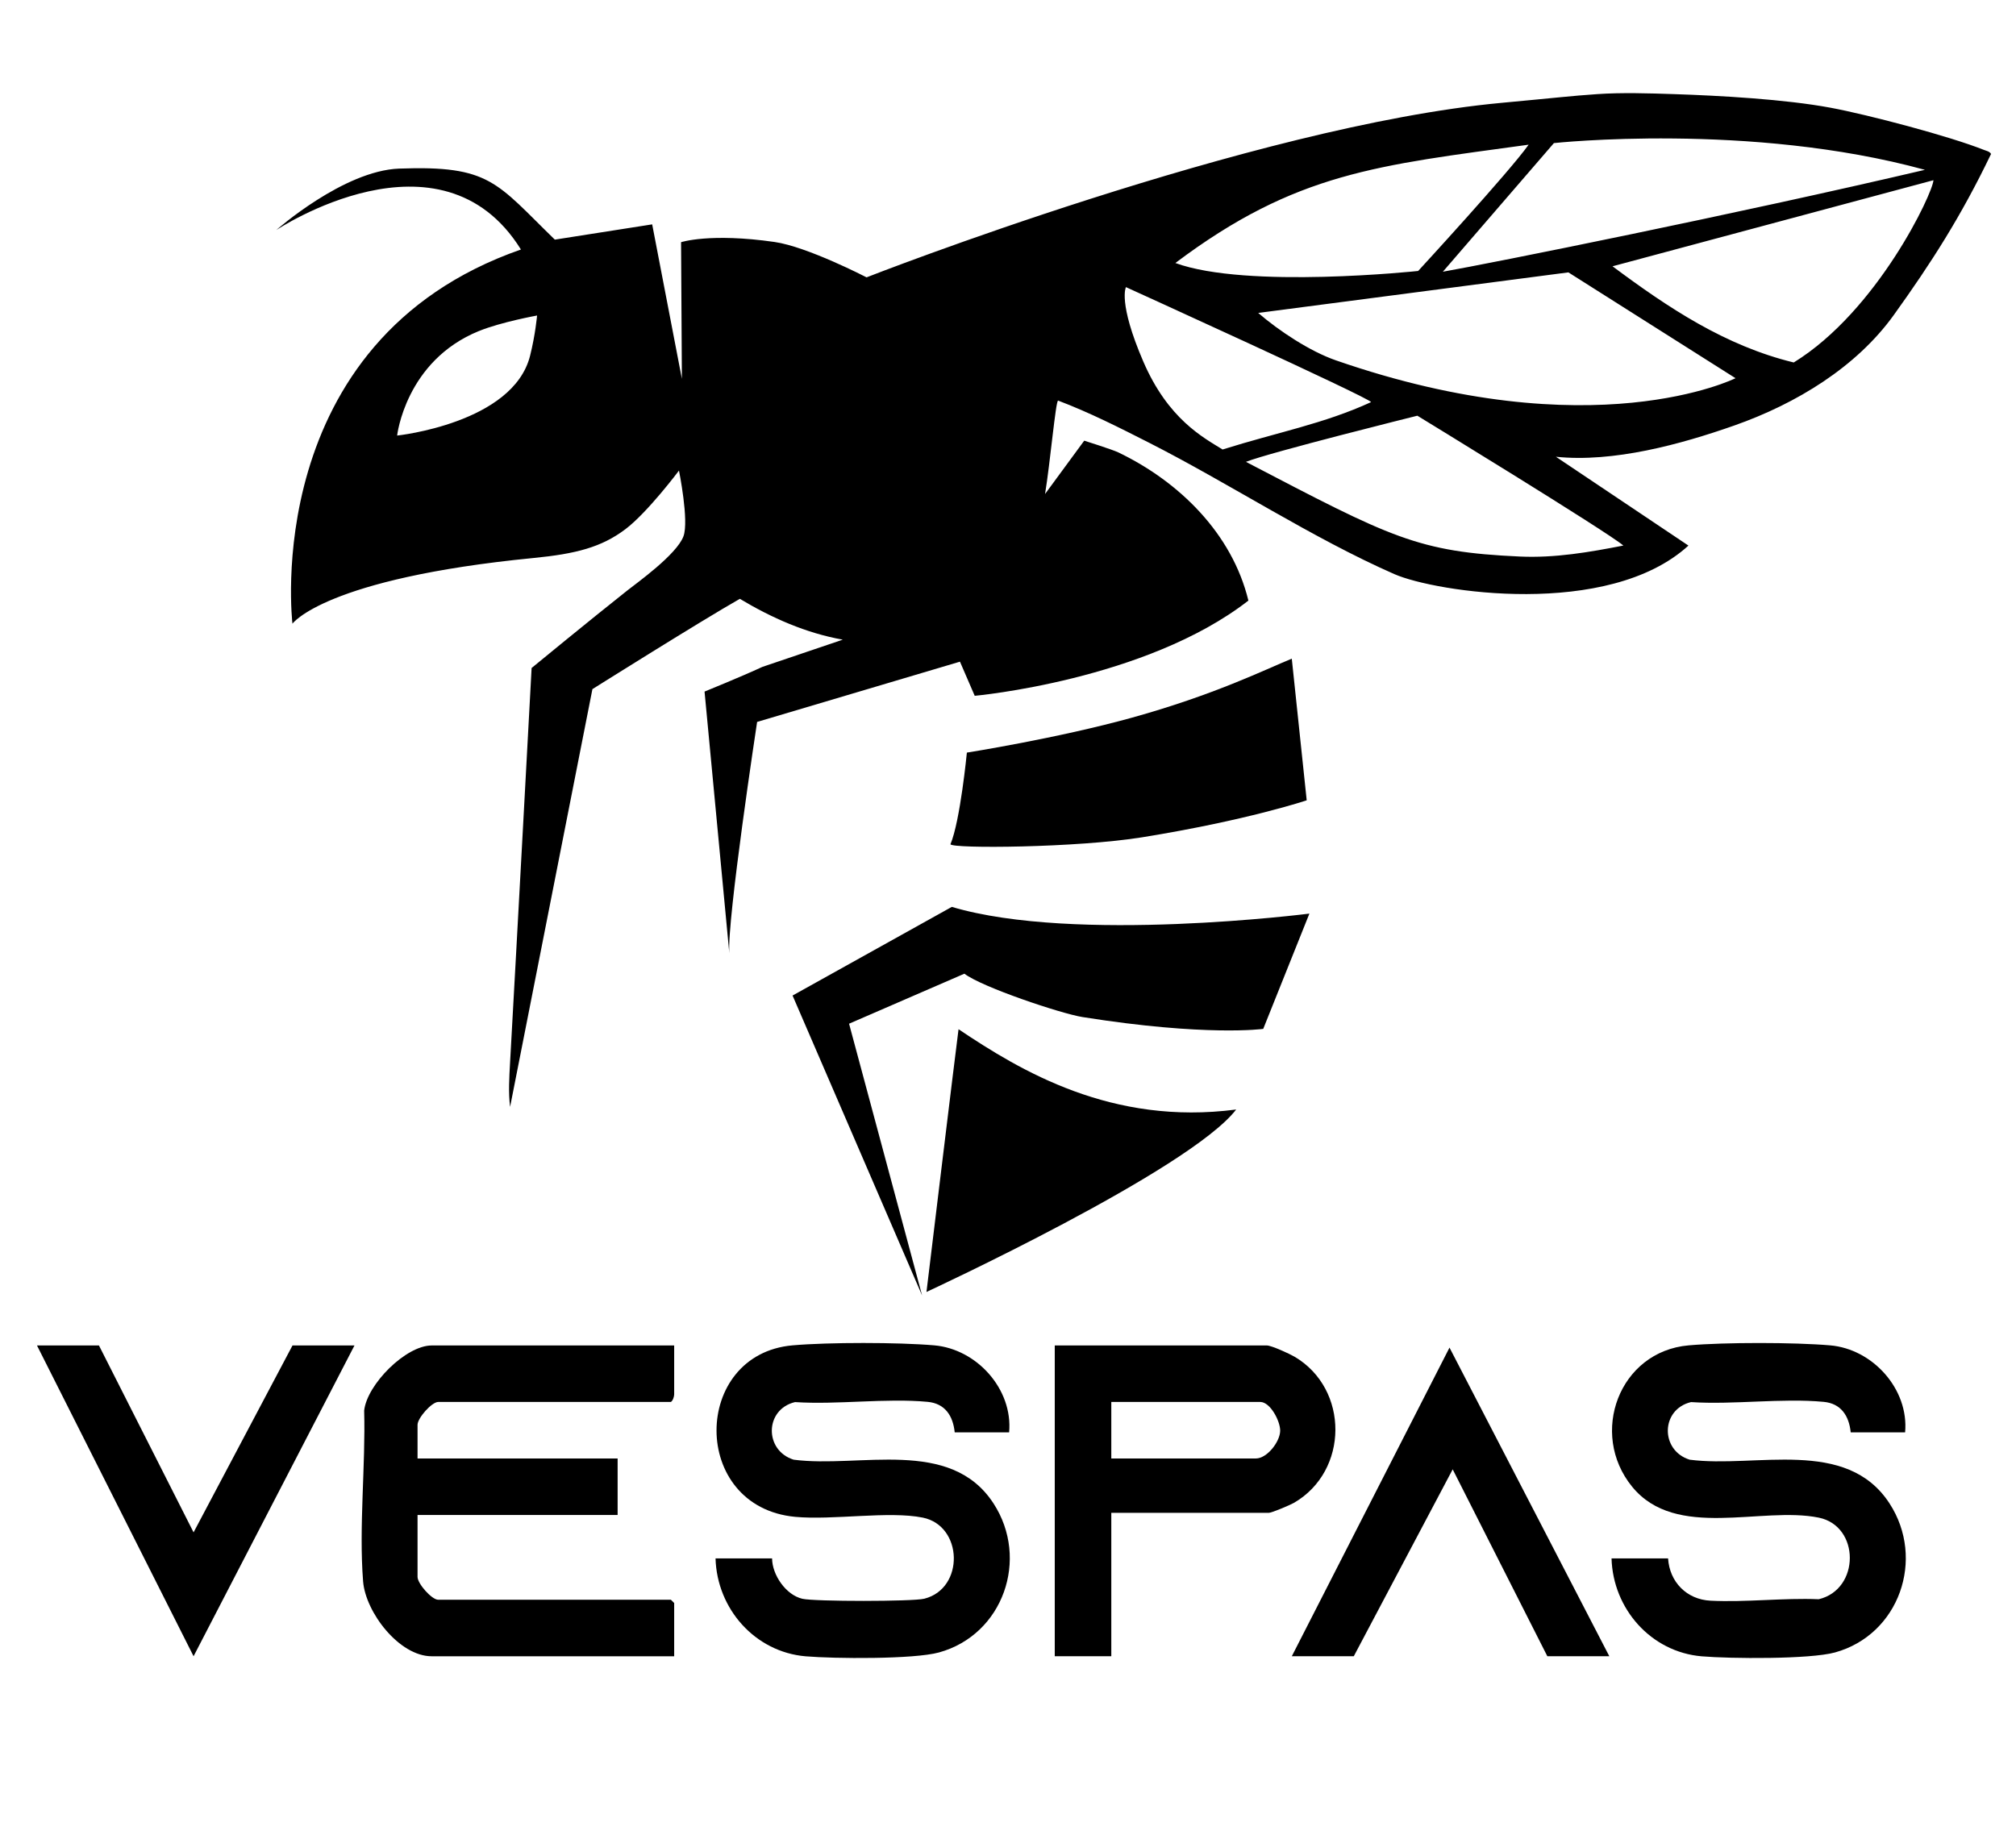
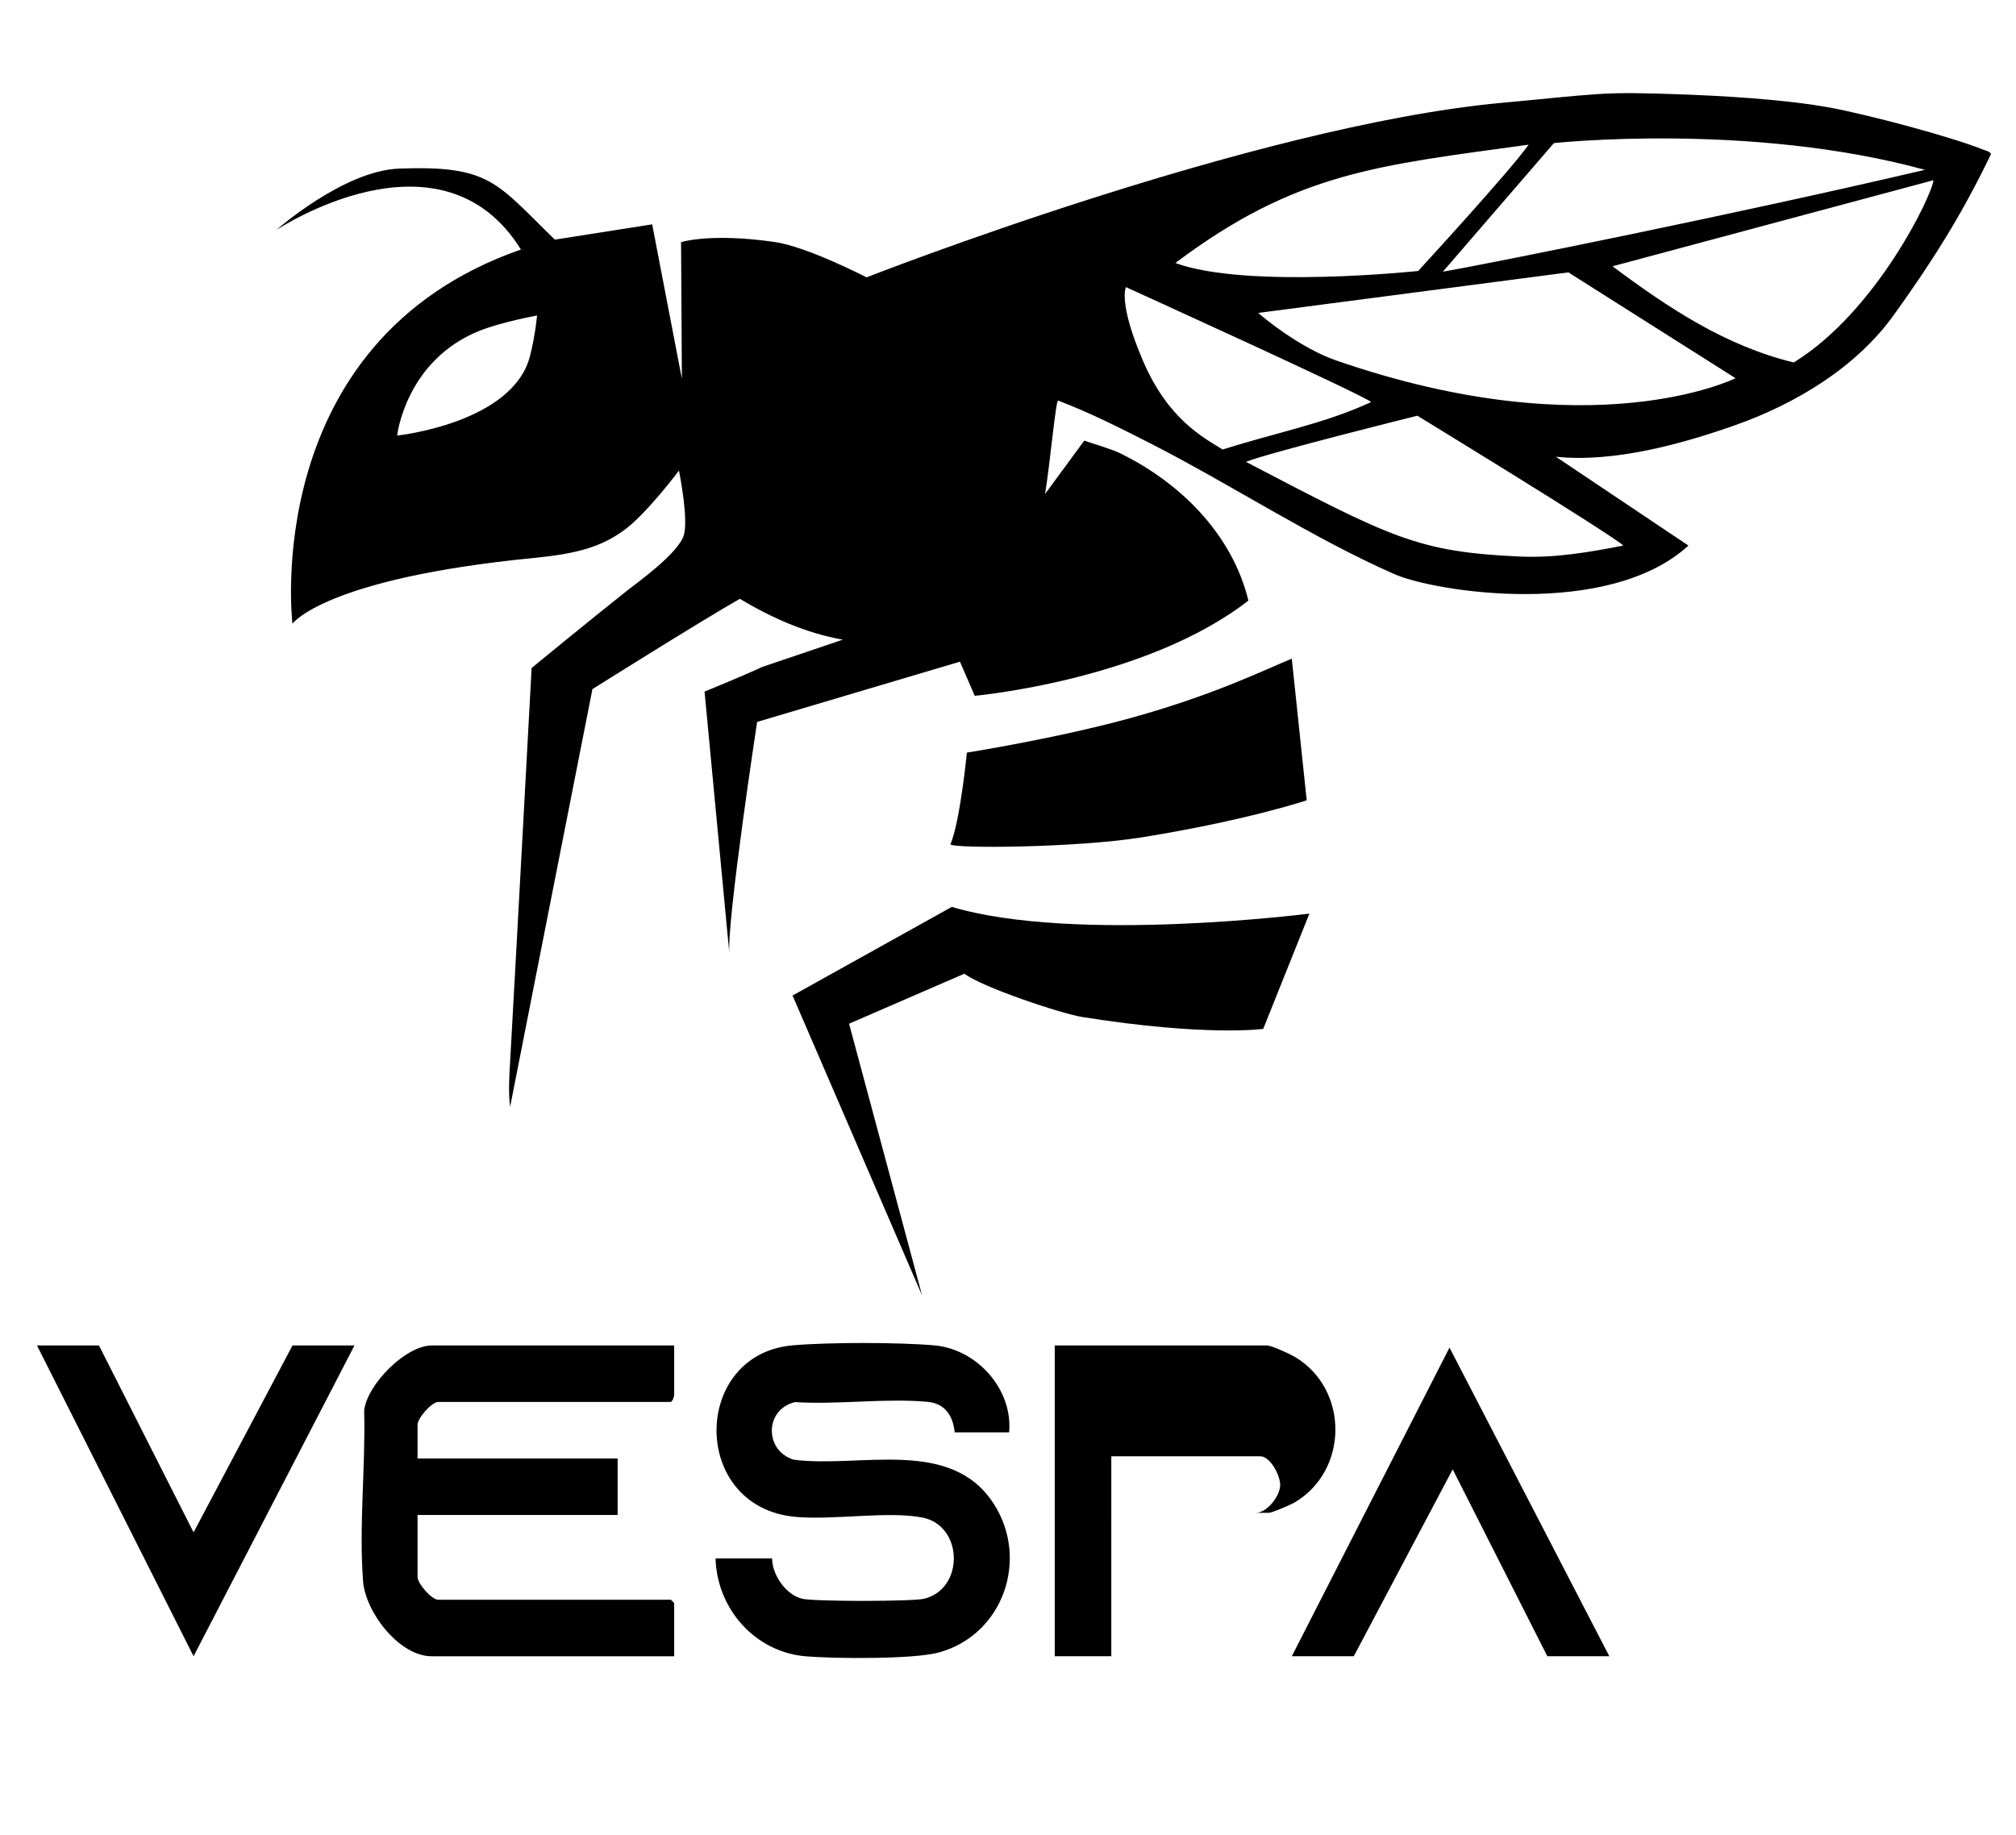
<svg xmlns="http://www.w3.org/2000/svg" id="Camada_1" viewBox="0 0 927 844">
  <g>
    <path d="M310,618.79v22.49c0,1-.56,2.86-1.5,3.5h-107c-2.97,0-9.5,7.4-9.5,10.5v15.49h92v25.99h-92v28.49c0,3.1,6.53,10.5,9.5,10.5h107l1.5,1.5v24.49h-111.5c-14.95,0-30.42-20.24-31.54-34.44-1.98-25.08,1.19-53.2.49-78.56,1.32-12.04,19.15-29.94,31.05-29.94h111.5Z" />
    <path d="M464,658.77h-25c-.79-7.68-4.49-13.3-12.45-14.04-19.27-1.8-41.4,1.39-60.98.11-14,3.33-14.23,22.26-.63,26.49,30.38,3.97,72.05-10.41,91.89,20.1,16.61,25.54,4.48,60.39-25.06,68.55-11.63,3.21-48.2,2.89-61.29,1.78-23.33-1.98-40.8-21.85-41.46-45.02h26c.06,7.62,6.36,16.81,13.93,18.56,5.61,1.3,50.77,1.31,56.1-.04,18.53-4.71,17.82-33.52-.75-37.29-15.51-3.15-41.39,1.27-58.65-.35-48.44-4.56-47.64-74.84-1.16-78.88,16.67-1.45,48.4-1.43,65.07,0,19.61,1.69,36.26,20.18,34.46,40.02Z" />
-     <path d="M876,658.77h-25c-.79-7.68-4.49-13.3-12.45-14.04-19.27-1.8-41.4,1.39-60.98.11-14,3.33-14.23,22.26-.63,26.49,30.38,3.97,72.05-10.41,91.89,20.1,16.61,25.54,4.48,60.39-25.06,68.55-11.63,3.21-48.2,2.89-61.29,1.78-23.33-1.98-40.8-21.85-41.46-45.02h26c.68,10.85,8.58,18.89,19.49,19.44,16.34.82,33.36-1.35,49.78-.67,19.06-4.51,19.07-33.66,0-37.53-26.35-5.35-65.63,10.49-85.79-14.21-19.98-24.48-5.96-62.25,25.98-65.02,16.67-1.45,48.4-1.43,65.07,0,19.61,1.69,36.26,20.18,34.46,40.02Z" />
-     <path d="M511,695.76v65.97h-26v-142.94h97.5c2.13,0,10.49,3.84,12.8,5.2,25.13,14.84,24.97,52.59-.36,67.21-1.67.96-10.13,4.56-11.44,4.56h-72.5ZM511,670.77h66.5c5.02,0,11.01-7.53,11.15-12.65.12-4.39-4.51-13.34-9.15-13.34h-68.5v25.99Z" />
+     <path d="M511,695.76v65.97h-26v-142.94h97.5c2.13,0,10.49,3.84,12.8,5.2,25.13,14.84,24.97,52.59-.36,67.21-1.67.96-10.13,4.56-11.44,4.56h-72.5Zh66.5c5.02,0,11.01-7.53,11.15-12.65.12-4.39-4.51-13.34-9.15-13.34h-68.5v25.99Z" />
    <polygon points="45.5 618.79 89.01 704.75 134.5 618.79 163 618.79 89.01 761.73 17 618.79 45.5 618.79" />
    <polygon points="740 761.73 711.5 761.73 667.98 675.77 622.5 761.73 594 761.73 666.51 619.78 740 761.73" />
  </g>
  <g>
    <path d="M769.53,43.28c21.27.7,51.28,2.36,72.23,6.27,17.27,3.22,54.61,13.05,70.57,19.42,1.18.47,2.46.61,3.2,1.83-13.74,28.64-27.55,50.18-44.72,74.08s-44.73,40.75-73.33,50.81c-24.64,8.67-55.59,17.13-82.04,14.38l60.94,40.85c-36.85,33.7-116.37,21.4-135.21,13.13-37.67-16.54-75.51-41.45-112.63-60.35-13.72-6.98-27.65-14.03-42.01-19.47-1.15.48-3.61,28.51-5.99,42.97l18.01-24.53s12.91,4.07,15.65,5.38c28.03,13.46,52.34,37.31,59.84,68.17-47.18,36.69-125.84,43.79-125.84,43.79l-6.79-15.7-93.27,27.71s-13.92,91.36-12.78,106.4l-11.39-120.35s16.68-6.77,26.6-11.36l36.96-12.52c-16.93-3.01-32.71-10.02-47.33-18.78-17.45,9.89-67.79,41.53-67.79,41.53l-37.86,192.15c-.82-6.67-.39-13.65,0-20.48,2.87-50.88,9.9-181.39,9.9-181.39,0,0,26.45-21.76,43.99-35.64,4.41-3.49,22.67-16.5,25.82-24.9,2.66-7.1-2.05-30.26-2.05-30.26,0,0-14.43,19.28-24.68,27-10.99,8.27-22.68,11.3-42.21,13.21-96.09,9.42-110.84,30.21-110.84,30.21,0,0-15.74-129.96,105.06-172.09-36.91-59.34-112.49-8.95-112.49-8.95,0,0,30.86-27.32,56.51-28.26,41.85-1.53,44.6,6.47,71.57,32.67l44.76-7.02,13.66,71.03-.38-62.83s13.22-4.38,42.98-.1c15.11,2.17,42.32,16.27,42.32,16.27,0,0,177.69-69.67,291.99-80.26,27.06-2.51,30.93-3.1,44.09-4.02,11.05-.77,23.89-.37,35,0ZM885.12,78.11c-80.35-22.04-170.6-12.3-170.6-12.3l-51.06,59.16c22.41-3.94,134.55-26.43,221.65-46.86ZM702.91,66.54c-69.11,9.53-106.89,12.6-162.45,54.42,32.89,12.06,111.64,3.66,111.64,3.66,0,0,41.92-45.54,50.81-58.09ZM889.04,82.88l-147.57,39.59c25.58,19.07,51.83,36.58,83.33,44.24,38.5-23.7,64.04-78.03,64.24-83.83ZM721.18,125.27l-142.63,18.65c9.56,8.25,23.76,17.65,35.67,21.79,118.22,41.04,183.81,8.23,183.81,8.23l-76.84-48.66ZM630.46,184.93c-1.15-2.18-112.73-52.88-112.73-52.88,0,0-3.73,7.03,7.96,34.17,11.45,26.59,27.6,34.99,36.48,40.51,25.3-7.96,46.54-11.8,68.29-21.8ZM220.23,152.24c-33.79,13.74-37.62,48.08-37.62,48.08,0,0,53.29-5.62,61.12-36.66,2.47-9.79,3.23-18.55,3.23-18.55,0,0-16.51,2.98-26.73,7.14ZM746.46,250.91c-7.23-6.26-94.73-59.72-94.73-59.72,0,0-67.65,16.82-78.82,21.22,67.02,34.98,78.82,41.43,126,43.55,16.14.73,31.87-1.99,47.54-5.05Z" />
    <path d="M423.99,595.79l-59.55-137.93,73.22-40.77c56.61,16.87,164.43,3.09,164.43,3.09l-21.23,53.02s-26,3.63-83.1-5.44c-9.83-1.56-46.41-13.82-54.3-19.95l-53.04,23.01,33.57,124.96Z" />
    <path d="M593.99,302.92l6.86,65.15s-27.12,9.17-75.66,17.01c-29.98,4.84-87.51,5.29-88.15,3.2,4.5-10.64,7.55-42.15,7.55-42.15,0,0,41.55-6.54,75.88-16.06,37.91-10.51,61.05-22.05,73.53-27.15Z" />
-     <path d="M568.42,510.28c-21.59,28.02-142.41,83.91-142.41,83.91,0,0,13.36-110.44,14.75-120.84,28.62,19.2,70.47,44.43,127.66,36.93Z" />
  </g>
</svg>